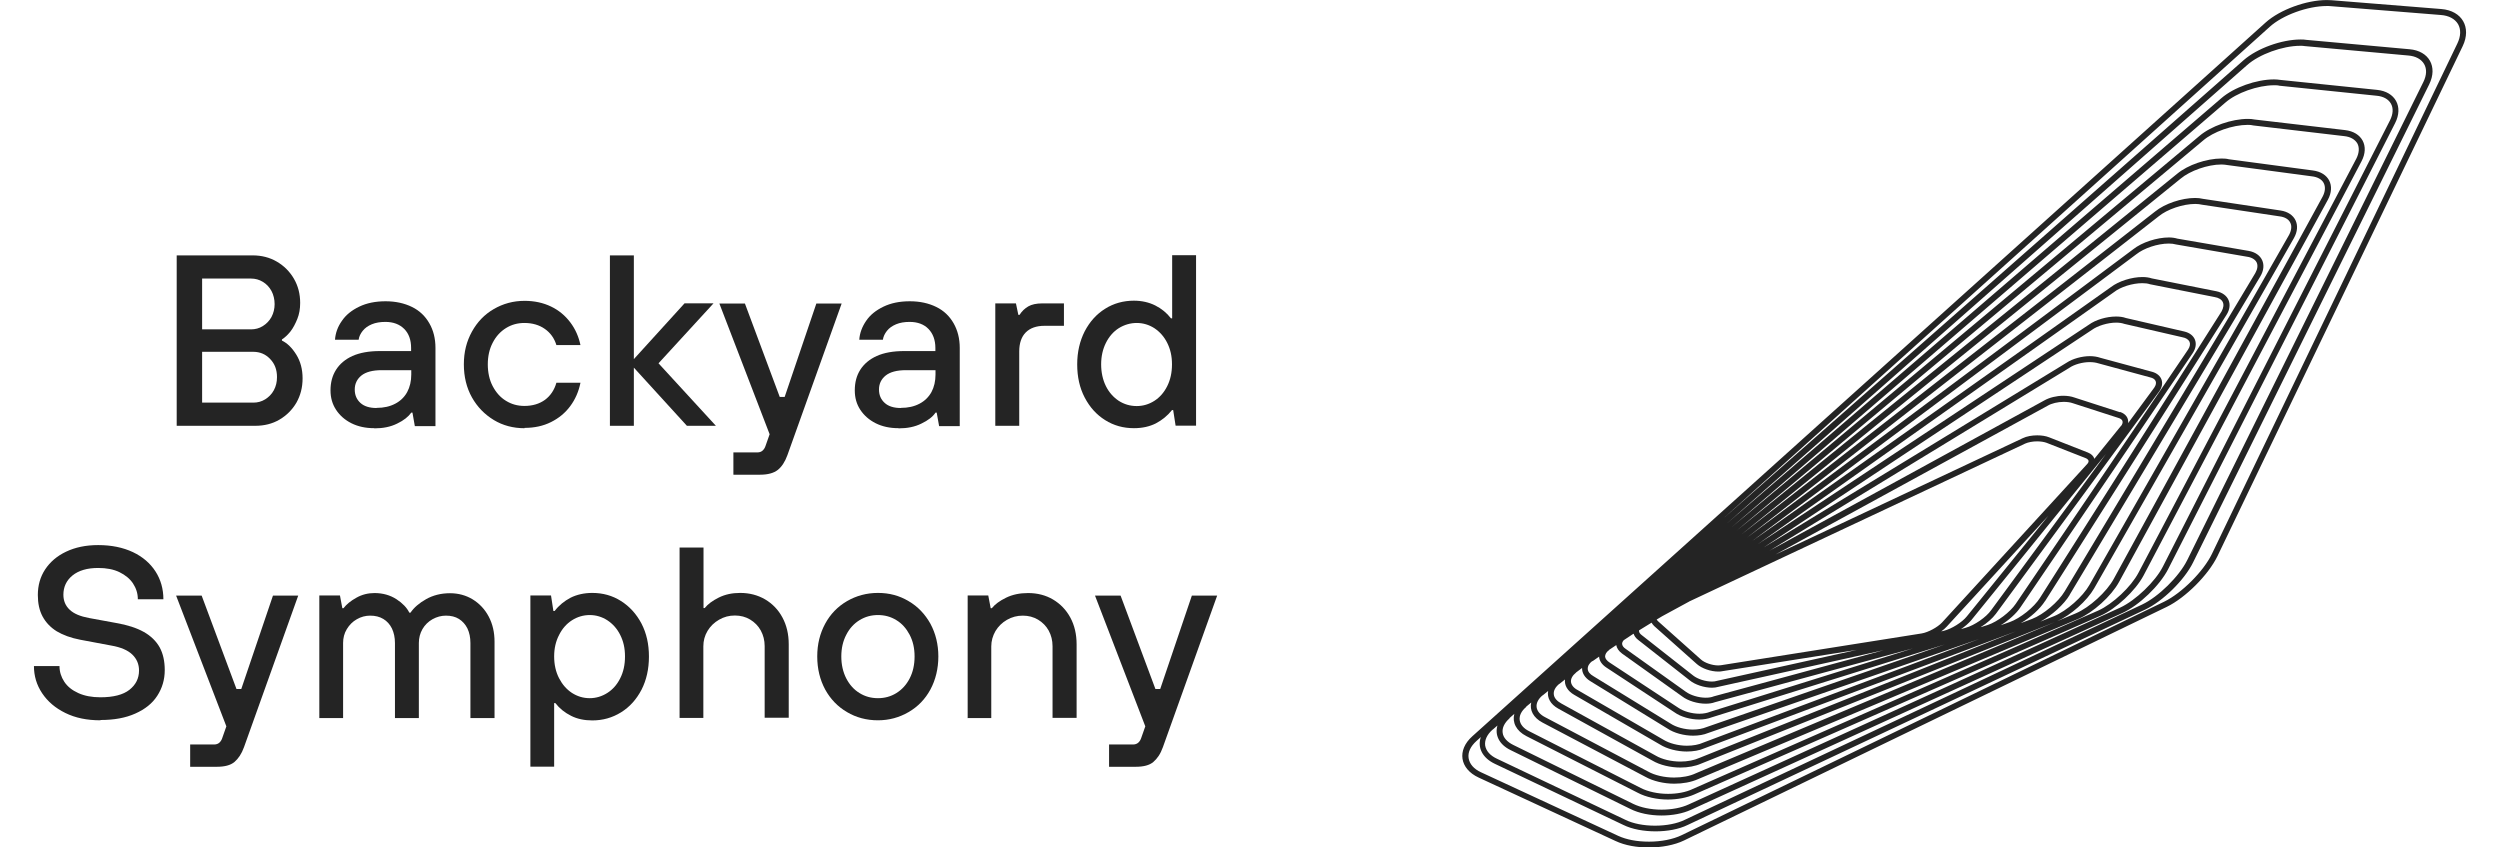
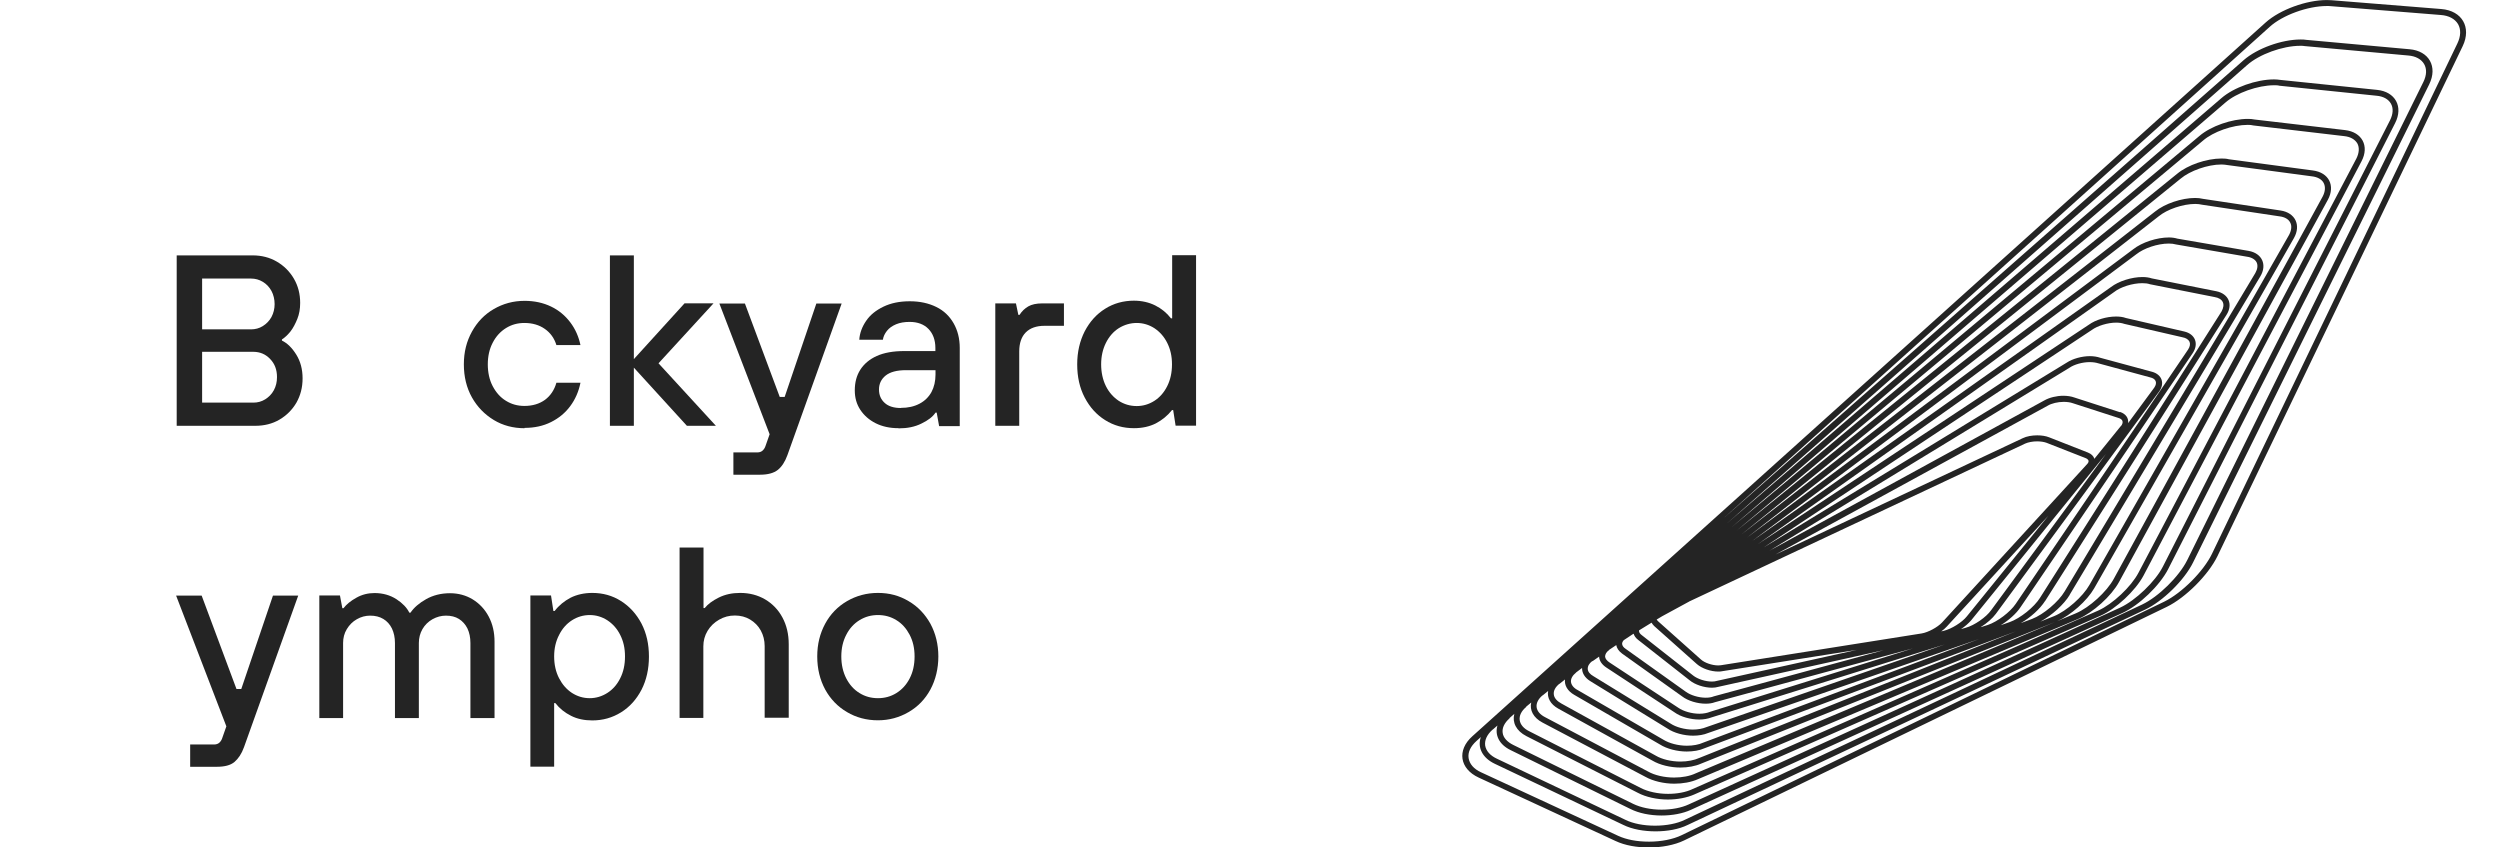
<svg xmlns="http://www.w3.org/2000/svg" width="59" height="20" viewBox="0 0 59 20" fill="none">
  <path d="M4.17 10.049V6.027H5.962C6.174 6.027 6.365 6.076 6.534 6.175C6.703 6.274 6.837 6.408 6.936 6.577C7.035 6.747 7.084 6.937 7.084 7.149C7.084 7.286 7.063 7.413 7.017 7.526C6.971 7.639 6.918 7.742 6.855 7.823C6.788 7.904 6.724 7.967 6.654 8.01V8.038C6.781 8.098 6.894 8.211 6.993 8.37C7.091 8.528 7.141 8.715 7.141 8.93C7.141 9.146 7.091 9.333 6.996 9.502C6.897 9.671 6.763 9.805 6.594 9.904C6.425 10.003 6.234 10.049 6.022 10.049H4.174H4.17ZM5.924 7.773C6.022 7.773 6.118 7.749 6.202 7.696C6.287 7.643 6.357 7.572 6.407 7.481C6.456 7.389 6.481 7.286 6.481 7.177C6.481 7.068 6.456 6.958 6.407 6.867C6.357 6.775 6.29 6.704 6.202 6.651C6.118 6.599 6.022 6.574 5.924 6.574H4.77V7.773H5.924ZM5.98 9.502C6.079 9.502 6.174 9.477 6.259 9.424C6.343 9.371 6.414 9.301 6.463 9.209C6.513 9.117 6.537 9.015 6.537 8.899C6.537 8.726 6.485 8.585 6.375 8.472C6.269 8.359 6.135 8.303 5.98 8.303H4.77V9.502H5.98Z" fill="#242424" />
-   <path d="M8.831 10.105C8.626 10.105 8.45 10.066 8.294 9.989C8.139 9.911 8.019 9.805 7.931 9.671C7.843 9.537 7.8 9.386 7.8 9.213C7.8 9.026 7.843 8.864 7.931 8.726C8.019 8.588 8.146 8.479 8.319 8.401C8.492 8.324 8.707 8.285 8.968 8.285H9.702V8.211C9.702 8.024 9.649 7.872 9.54 7.763C9.43 7.653 9.282 7.597 9.095 7.597C8.972 7.597 8.866 7.615 8.774 7.653C8.682 7.692 8.612 7.742 8.559 7.809C8.506 7.876 8.474 7.943 8.464 8.017H7.906C7.917 7.862 7.97 7.71 8.069 7.572C8.164 7.431 8.301 7.322 8.478 7.237C8.654 7.152 8.862 7.11 9.099 7.11C9.335 7.11 9.543 7.156 9.723 7.244C9.903 7.332 10.037 7.463 10.132 7.629C10.228 7.795 10.277 7.989 10.277 8.211V10.056H9.79L9.734 9.738H9.706C9.638 9.834 9.529 9.922 9.374 9.996C9.219 10.074 9.039 10.109 8.838 10.109L8.831 10.105ZM8.887 9.626C9.056 9.626 9.201 9.594 9.328 9.527C9.451 9.463 9.547 9.368 9.61 9.252C9.674 9.132 9.706 8.994 9.706 8.839V8.736H9.011C8.792 8.736 8.633 8.779 8.527 8.864C8.425 8.948 8.372 9.058 8.372 9.192C8.372 9.326 8.418 9.428 8.506 9.509C8.594 9.59 8.725 9.629 8.887 9.629V9.626Z" fill="#242424" />
  <path d="M12.38 10.106C12.111 10.106 11.868 10.042 11.653 9.912C11.438 9.781 11.265 9.605 11.138 9.379C11.011 9.153 10.947 8.892 10.947 8.599C10.947 8.306 11.011 8.056 11.138 7.826C11.265 7.597 11.434 7.421 11.653 7.294C11.872 7.167 12.111 7.1 12.38 7.1C12.613 7.1 12.821 7.146 13.004 7.234C13.188 7.322 13.339 7.449 13.459 7.608C13.579 7.767 13.657 7.946 13.699 8.144H13.131C13.082 7.982 12.99 7.855 12.859 7.763C12.729 7.671 12.567 7.622 12.376 7.622C12.217 7.622 12.073 7.661 11.942 7.742C11.812 7.823 11.706 7.936 11.628 8.088C11.55 8.236 11.512 8.409 11.512 8.599C11.512 8.79 11.55 8.966 11.628 9.114C11.706 9.262 11.808 9.379 11.942 9.46C12.073 9.541 12.217 9.58 12.376 9.58C12.57 9.58 12.732 9.53 12.863 9.435C12.99 9.34 13.082 9.206 13.131 9.033H13.699C13.657 9.241 13.576 9.425 13.459 9.583C13.339 9.746 13.188 9.869 13.004 9.961C12.821 10.053 12.613 10.098 12.38 10.098V10.106Z" fill="#242424" />
  <path d="M14.394 10.049V6.027H14.959V8.475L16.155 7.159H16.839L15.541 8.574L16.895 10.049H16.211L14.959 8.676V10.049H14.394Z" fill="#242424" />
  <path d="M17.308 11.199V10.677H17.873C17.922 10.677 17.965 10.663 17.996 10.635C18.028 10.606 18.053 10.568 18.067 10.522L18.222 10.081L18.229 10.419L16.977 7.163H17.58L18.402 9.368H18.518L19.266 7.163H19.863L18.582 10.744C18.526 10.899 18.448 11.016 18.356 11.09C18.261 11.164 18.123 11.203 17.94 11.203H17.312L17.308 11.199Z" fill="#242424" />
  <path d="M21.203 10.105C20.998 10.105 20.822 10.066 20.667 9.989C20.512 9.911 20.392 9.805 20.303 9.671C20.215 9.537 20.173 9.386 20.173 9.213C20.173 9.026 20.215 8.864 20.303 8.726C20.392 8.588 20.519 8.479 20.692 8.401C20.864 8.324 21.08 8.285 21.341 8.285H22.075V8.211C22.075 8.024 22.018 7.872 21.912 7.763C21.806 7.653 21.655 7.597 21.468 7.597C21.344 7.597 21.238 7.615 21.147 7.653C21.055 7.692 20.984 7.742 20.931 7.809C20.879 7.876 20.847 7.943 20.836 8.017H20.279C20.289 7.862 20.346 7.71 20.441 7.572C20.536 7.431 20.674 7.322 20.85 7.237C21.027 7.152 21.231 7.11 21.471 7.11C21.711 7.11 21.916 7.156 22.096 7.244C22.276 7.332 22.41 7.463 22.505 7.629C22.6 7.795 22.65 7.989 22.65 8.211V10.056H22.163L22.106 9.738H22.078C22.015 9.834 21.902 9.922 21.746 9.996C21.591 10.074 21.411 10.109 21.21 10.109L21.203 10.105ZM21.26 9.626C21.429 9.626 21.574 9.594 21.701 9.527C21.824 9.463 21.919 9.368 21.983 9.252C22.046 9.135 22.078 8.994 22.078 8.839V8.736H21.383C21.164 8.736 21.006 8.779 20.9 8.864C20.797 8.948 20.744 9.058 20.744 9.192C20.744 9.326 20.79 9.428 20.879 9.509C20.967 9.59 21.097 9.629 21.26 9.629V9.626Z" fill="#242424" />
  <path d="M23.489 10.049V7.16H23.976L24.033 7.431H24.061C24.117 7.343 24.188 7.276 24.269 7.23C24.35 7.184 24.459 7.16 24.597 7.16H25.109V7.689H24.65C24.459 7.689 24.311 7.742 24.209 7.844C24.107 7.946 24.054 8.098 24.054 8.292V10.049H23.489Z" fill="#242424" />
  <path d="M26.76 10.105C26.509 10.105 26.283 10.042 26.082 9.915C25.878 9.788 25.719 9.611 25.599 9.382C25.479 9.153 25.422 8.892 25.422 8.599C25.422 8.306 25.483 8.048 25.599 7.819C25.719 7.59 25.878 7.413 26.082 7.286C26.283 7.159 26.513 7.096 26.76 7.096C26.947 7.096 27.116 7.135 27.264 7.209C27.412 7.283 27.536 7.385 27.634 7.512H27.663V6.023H28.227V10.045H27.744L27.687 9.678H27.659C27.553 9.812 27.423 9.915 27.278 9.992C27.13 10.066 26.961 10.105 26.763 10.105H26.76ZM26.827 9.583C26.975 9.583 27.116 9.541 27.243 9.46C27.37 9.379 27.472 9.262 27.546 9.114C27.62 8.966 27.659 8.796 27.659 8.599C27.659 8.401 27.62 8.239 27.546 8.091C27.472 7.943 27.37 7.83 27.243 7.745C27.116 7.664 26.975 7.622 26.827 7.622C26.678 7.622 26.534 7.664 26.403 7.745C26.276 7.826 26.174 7.943 26.1 8.091C26.026 8.239 25.987 8.408 25.987 8.599C25.987 8.789 26.026 8.966 26.1 9.114C26.174 9.262 26.276 9.375 26.403 9.46C26.53 9.541 26.671 9.583 26.827 9.583Z" fill="#242424" />
-   <path d="M2.371 16.999C2.053 16.999 1.778 16.943 1.542 16.826C1.305 16.71 1.125 16.555 0.995 16.361C0.864 16.166 0.801 15.951 0.801 15.719H1.404C1.404 15.853 1.443 15.976 1.517 16.089C1.591 16.202 1.701 16.29 1.849 16.357C1.997 16.424 2.17 16.456 2.371 16.456C2.678 16.456 2.907 16.396 3.055 16.279C3.203 16.163 3.281 16.011 3.281 15.824C3.281 15.676 3.228 15.549 3.122 15.447C3.016 15.345 2.851 15.274 2.625 15.235L1.895 15.098C1.672 15.055 1.489 14.988 1.341 14.9C1.193 14.808 1.083 14.692 1.006 14.551C0.928 14.406 0.893 14.237 0.893 14.043C0.893 13.817 0.949 13.616 1.065 13.439C1.182 13.263 1.344 13.122 1.559 13.02C1.775 12.917 2.025 12.864 2.318 12.864C2.632 12.864 2.904 12.921 3.136 13.03C3.369 13.14 3.546 13.295 3.669 13.485C3.793 13.676 3.856 13.898 3.856 14.142H3.253C3.253 14.007 3.214 13.884 3.14 13.771C3.066 13.658 2.956 13.57 2.819 13.503C2.681 13.436 2.512 13.404 2.318 13.404C2.057 13.404 1.856 13.464 1.711 13.581C1.566 13.7 1.496 13.852 1.496 14.036C1.496 14.177 1.545 14.297 1.644 14.389C1.743 14.484 1.895 14.547 2.106 14.586L2.738 14.702C3.006 14.748 3.225 14.819 3.394 14.914C3.563 15.009 3.687 15.133 3.768 15.277C3.849 15.426 3.888 15.606 3.888 15.814C3.888 16.04 3.828 16.241 3.711 16.421C3.595 16.601 3.422 16.738 3.193 16.84C2.964 16.943 2.692 16.992 2.374 16.992L2.371 16.999Z" fill="#242424" />
  <path d="M4.488 18.092V17.57H5.052C5.101 17.57 5.144 17.556 5.176 17.528C5.207 17.5 5.232 17.461 5.246 17.415L5.401 16.974L5.408 17.313L4.156 14.056H4.759L5.581 16.261H5.694L6.442 14.056H7.038L5.758 17.634C5.701 17.793 5.624 17.905 5.532 17.983C5.44 18.061 5.299 18.096 5.116 18.096H4.488V18.092Z" fill="#242424" />
  <path d="M7.536 16.942V14.053H8.023L8.079 14.353H8.107C8.178 14.261 8.277 14.18 8.411 14.106C8.541 14.032 8.686 13.996 8.838 13.996C9.035 13.996 9.208 14.046 9.356 14.141C9.501 14.236 9.603 14.342 9.66 14.459H9.688C9.769 14.339 9.892 14.233 10.055 14.141C10.217 14.049 10.408 14 10.619 14C10.817 14 10.997 14.049 11.155 14.145C11.314 14.243 11.441 14.377 11.533 14.55C11.625 14.723 11.671 14.921 11.671 15.143V16.946H11.102V15.175C11.102 15.044 11.078 14.931 11.032 14.833C10.983 14.734 10.915 14.66 10.831 14.607C10.746 14.554 10.644 14.529 10.524 14.529C10.415 14.529 10.309 14.557 10.206 14.614C10.108 14.67 10.027 14.748 9.97 14.847C9.914 14.945 9.885 15.055 9.885 15.175V16.946H9.321V15.175C9.321 15.044 9.296 14.931 9.25 14.833C9.201 14.734 9.134 14.66 9.046 14.607C8.958 14.554 8.855 14.529 8.735 14.529C8.626 14.529 8.52 14.557 8.421 14.614C8.322 14.67 8.245 14.748 8.185 14.847C8.125 14.945 8.097 15.055 8.097 15.175V16.946H7.532L7.536 16.942Z" fill="#242424" />
  <path d="M12.517 18.093V14.053H13.004L13.06 14.42H13.089C13.191 14.286 13.318 14.184 13.466 14.106C13.614 14.032 13.787 13.993 13.978 13.993C14.228 13.993 14.454 14.056 14.655 14.184C14.856 14.311 15.018 14.487 15.139 14.716C15.258 14.946 15.315 15.203 15.315 15.496C15.315 15.789 15.255 16.053 15.139 16.279C15.018 16.509 14.86 16.685 14.655 16.812C14.45 16.939 14.225 17.002 13.978 17.002C13.791 17.002 13.621 16.967 13.477 16.893C13.329 16.819 13.205 16.72 13.106 16.593H13.078V18.093H12.514H12.517ZM13.918 16.477C14.066 16.477 14.207 16.434 14.334 16.353C14.461 16.272 14.563 16.156 14.637 16.008C14.712 15.859 14.75 15.69 14.75 15.492C14.75 15.295 14.712 15.133 14.637 14.984C14.563 14.836 14.461 14.723 14.334 14.639C14.207 14.557 14.066 14.515 13.918 14.515C13.77 14.515 13.625 14.557 13.498 14.639C13.371 14.72 13.269 14.836 13.195 14.984C13.117 15.133 13.078 15.302 13.078 15.492C13.078 15.683 13.117 15.859 13.195 16.008C13.272 16.156 13.371 16.269 13.498 16.353C13.625 16.434 13.763 16.477 13.918 16.477Z" fill="#242424" />
  <path d="M16.038 16.943V12.921H16.603V14.35H16.631C16.705 14.258 16.814 14.177 16.962 14.103C17.111 14.029 17.276 13.993 17.467 13.993C17.686 13.993 17.88 14.043 18.056 14.145C18.229 14.247 18.367 14.389 18.465 14.572C18.564 14.755 18.614 14.967 18.614 15.204V16.939H18.046V15.249C18.046 15.112 18.014 14.988 17.954 14.879C17.894 14.77 17.809 14.685 17.703 14.621C17.598 14.558 17.478 14.526 17.343 14.526C17.209 14.526 17.086 14.558 16.97 14.625C16.853 14.692 16.765 14.78 16.698 14.889C16.631 15.002 16.599 15.122 16.599 15.253V16.943H16.035H16.038Z" fill="#242424" />
  <path d="M20.72 16.999C20.452 16.999 20.208 16.935 19.989 16.805C19.771 16.678 19.598 16.498 19.474 16.272C19.351 16.043 19.287 15.785 19.287 15.492C19.287 15.2 19.351 14.949 19.474 14.72C19.598 14.491 19.771 14.314 19.989 14.187C20.208 14.06 20.452 13.993 20.72 13.993C20.988 13.993 21.224 14.056 21.443 14.187C21.662 14.314 21.831 14.494 21.958 14.72C22.081 14.949 22.145 15.207 22.145 15.492C22.145 15.778 22.081 16.043 21.958 16.272C21.834 16.501 21.662 16.678 21.443 16.805C21.224 16.932 20.984 16.999 20.72 16.999ZM20.72 16.477C20.878 16.477 21.023 16.438 21.154 16.357C21.284 16.276 21.39 16.163 21.468 16.011C21.545 15.863 21.584 15.69 21.584 15.492C21.584 15.295 21.545 15.129 21.468 14.981C21.39 14.833 21.288 14.716 21.154 14.635C21.023 14.554 20.878 14.515 20.72 14.515C20.561 14.515 20.42 14.554 20.286 14.635C20.155 14.716 20.049 14.829 19.972 14.981C19.894 15.129 19.855 15.302 19.855 15.492C19.855 15.683 19.894 15.859 19.972 16.011C20.049 16.159 20.152 16.276 20.286 16.357C20.416 16.438 20.561 16.477 20.72 16.477Z" fill="#242424" />
-   <path d="M22.837 16.942V14.053H23.323L23.38 14.353H23.408C23.482 14.261 23.591 14.18 23.743 14.106C23.895 14.032 24.064 13.996 24.262 13.996C24.481 13.996 24.678 14.046 24.851 14.148C25.024 14.251 25.161 14.392 25.26 14.575C25.359 14.758 25.408 14.97 25.408 15.207V16.942H24.84V15.252C24.84 15.115 24.809 14.991 24.749 14.882C24.689 14.773 24.604 14.688 24.498 14.624C24.392 14.561 24.272 14.529 24.138 14.529C24.004 14.529 23.881 14.561 23.764 14.628C23.648 14.695 23.56 14.783 23.493 14.893C23.429 15.005 23.394 15.125 23.394 15.256V16.946H22.829L22.837 16.942Z" fill="#242424" />
-   <path d="M26.174 18.092V17.57H26.738C26.788 17.57 26.83 17.556 26.862 17.528C26.894 17.5 26.918 17.461 26.933 17.415L27.088 16.974L27.095 17.313L25.842 14.056H26.446L27.268 16.261H27.381L28.128 14.056H28.725L27.444 17.634C27.388 17.793 27.31 17.905 27.218 17.983C27.127 18.061 26.985 18.096 26.802 18.096H26.174V18.092Z" fill="#242424" />
  <path d="M57.993 1.028L52.203 13.069C52.006 13.481 51.491 13.996 51.078 14.198L39.683 19.712C39.485 19.807 39.206 19.863 38.917 19.863C38.628 19.863 38.381 19.814 38.19 19.726L34.955 18.227C34.782 18.149 34.68 18.029 34.659 17.891C34.638 17.754 34.705 17.613 34.846 17.486L34.948 17.394C34.863 17.637 34.98 17.884 35.276 18.025L38.31 19.468C38.518 19.571 38.797 19.62 39.072 19.62C39.347 19.62 39.623 19.571 39.831 19.468L50.623 14.388C51.043 14.191 51.551 13.69 51.755 13.277L57.329 1.991C57.534 1.575 57.326 1.201 56.864 1.162L54.422 0.94C54.384 0.932 54.341 0.932 54.295 0.932C53.847 0.932 53.269 1.141 52.951 1.419L40.674 12.232L53.562 0.636C53.868 0.357 54.461 0.142 54.913 0.142C54.948 0.142 54.98 0.142 55.012 0.146L57.605 0.354C57.795 0.368 57.936 0.446 58.01 0.569C58.081 0.693 58.077 0.855 57.993 1.028ZM35.234 17.214L35.34 17.122C35.273 17.345 35.379 17.57 35.647 17.701L38.476 19.091C38.677 19.193 38.945 19.246 39.213 19.246C39.464 19.246 39.714 19.2 39.905 19.112L50.09 14.466C50.485 14.286 50.968 13.82 51.166 13.436L56.525 2.905C56.723 2.517 56.529 2.164 56.098 2.121L53.809 1.885C53.766 1.878 53.717 1.874 53.667 1.874C53.251 1.874 52.718 2.061 52.422 2.319L40.759 12.349L53.032 1.536C53.318 1.282 53.868 1.081 54.285 1.081C54.324 1.081 54.362 1.081 54.394 1.088L56.836 1.31C57.012 1.324 57.142 1.398 57.209 1.511C57.276 1.627 57.27 1.776 57.192 1.934L51.618 13.22C51.427 13.605 50.94 14.085 50.552 14.268L39.76 19.348C39.58 19.437 39.323 19.486 39.058 19.486C38.794 19.486 38.539 19.437 38.36 19.348L35.326 17.905C35.167 17.831 35.072 17.722 35.05 17.595C35.033 17.468 35.093 17.337 35.223 17.221M35.625 16.946L35.738 16.847C35.685 17.048 35.781 17.249 36.024 17.373L38.652 18.71C38.843 18.812 39.108 18.869 39.361 18.869C39.587 18.869 39.813 18.826 39.986 18.749L49.568 14.533C49.938 14.37 50.397 13.94 50.587 13.584L55.731 3.808C55.922 3.448 55.745 3.116 55.343 3.07L53.205 2.82C53.159 2.809 53.103 2.806 53.05 2.806C52.669 2.806 52.179 2.975 51.907 3.208L40.868 12.441L52.514 2.425C52.778 2.192 53.283 2.012 53.671 2.012C53.713 2.012 53.756 2.012 53.794 2.023L56.084 2.259C56.246 2.273 56.366 2.34 56.426 2.446C56.486 2.552 56.479 2.689 56.405 2.838L51.046 13.368C50.866 13.725 50.401 14.169 50.037 14.339L39.852 18.985C39.686 19.063 39.453 19.108 39.213 19.108C38.959 19.108 38.716 19.056 38.543 18.971L35.714 17.581C35.569 17.51 35.477 17.408 35.463 17.295C35.446 17.179 35.505 17.059 35.625 16.953M36.017 16.678L36.137 16.579C36.095 16.755 36.186 16.939 36.402 17.052L38.829 18.332C39.012 18.435 39.27 18.495 39.513 18.495C39.714 18.495 39.915 18.459 40.071 18.389L49.046 14.607C49.395 14.459 49.829 14.067 50.009 13.735L54.938 4.714C55.117 4.383 54.962 4.072 54.585 4.023L52.598 3.758C52.549 3.744 52.489 3.741 52.426 3.741C52.076 3.741 51.632 3.892 51.381 4.101L40.977 12.529L51.988 3.321C52.231 3.109 52.69 2.947 53.047 2.947C53.096 2.947 53.142 2.95 53.181 2.961L55.319 3.212C55.467 3.226 55.576 3.289 55.633 3.384C55.685 3.48 55.678 3.607 55.611 3.741L50.468 13.517C50.295 13.848 49.857 14.258 49.519 14.409L39.937 18.625C39.788 18.696 39.58 18.735 39.365 18.735C39.125 18.735 38.889 18.682 38.723 18.597L36.095 17.26C35.961 17.196 35.879 17.101 35.865 16.995C35.851 16.889 35.904 16.78 36.017 16.685M49.423 13.884L54.137 5.618C54.309 5.314 54.168 5.021 53.823 4.968L51.992 4.693C51.935 4.679 51.872 4.672 51.805 4.672C51.487 4.672 51.089 4.806 50.859 4.993L41.097 12.614L51.462 4.217C51.685 4.03 52.101 3.882 52.426 3.882C52.478 3.882 52.528 3.889 52.57 3.896L54.556 4.161C54.691 4.175 54.793 4.231 54.839 4.319C54.885 4.408 54.877 4.52 54.814 4.64L49.885 13.661C49.72 13.965 49.31 14.339 48.993 14.473L48.548 14.66C48.869 14.522 49.254 14.18 49.423 13.884ZM36.409 16.41L36.536 16.307C36.507 16.463 36.589 16.621 36.776 16.724L38.998 17.951C39.171 18.054 39.422 18.114 39.658 18.114C39.834 18.114 40.011 18.082 40.145 18.022L48.495 14.681L40.018 18.251C39.884 18.315 39.7 18.35 39.51 18.35C39.28 18.35 39.051 18.297 38.896 18.209L36.469 16.928C36.349 16.868 36.275 16.784 36.264 16.688C36.253 16.593 36.303 16.494 36.405 16.41M48.845 14.035L53.343 6.524C53.509 6.249 53.385 5.977 53.068 5.921L51.388 5.632C51.328 5.614 51.258 5.604 51.187 5.604C50.901 5.604 50.549 5.72 50.344 5.882L41.228 12.688L50.944 5.106C51.145 4.94 51.515 4.813 51.808 4.813C51.868 4.813 51.921 4.82 51.967 4.831L53.798 5.106C53.918 5.12 54.01 5.173 54.048 5.251C54.091 5.328 54.08 5.431 54.024 5.54L49.31 13.806C49.155 14.081 48.771 14.42 48.478 14.54L48.153 14.67C48.421 14.526 48.711 14.265 48.848 14.035M36.8 16.142L36.934 16.036C36.917 16.17 36.991 16.307 37.153 16.399L39.175 17.57C39.337 17.673 39.584 17.736 39.806 17.736C39.958 17.736 40.109 17.712 40.226 17.659L47.575 14.9L40.102 17.888C39.986 17.941 39.824 17.973 39.658 17.973C39.443 17.973 39.22 17.92 39.072 17.831L36.85 16.604C36.744 16.547 36.677 16.47 36.67 16.389C36.659 16.304 36.705 16.216 36.8 16.138M48.263 14.187L52.545 7.431C52.704 7.184 52.595 6.934 52.309 6.874L50.782 6.57C50.718 6.549 50.644 6.538 50.563 6.538C50.309 6.538 50.002 6.634 49.818 6.775L41.355 12.765L50.415 6.002C50.595 5.858 50.919 5.748 51.184 5.748C51.247 5.748 51.307 5.755 51.353 5.769L53.032 6.059C53.138 6.073 53.219 6.122 53.255 6.189C53.29 6.26 53.279 6.348 53.226 6.443L48.728 13.954C48.58 14.205 48.224 14.505 47.956 14.607L47.691 14.706C47.917 14.575 48.146 14.37 48.263 14.184M37.192 15.873L37.337 15.764C37.333 15.877 37.397 15.993 37.531 16.075L39.351 17.193C39.506 17.299 39.743 17.362 39.958 17.362C40.085 17.362 40.212 17.341 40.311 17.299L46.71 15.08L40.191 17.528C40.092 17.574 39.954 17.599 39.81 17.599C39.605 17.599 39.393 17.542 39.256 17.457L37.234 16.286C37.139 16.237 37.083 16.166 37.075 16.092C37.068 16.018 37.111 15.94 37.195 15.873M47.222 14.752C47.405 14.639 47.582 14.483 47.681 14.335L51.748 8.334C51.896 8.112 51.808 7.883 51.547 7.823L50.171 7.505C50.104 7.48 50.023 7.47 49.938 7.47C49.716 7.47 49.455 7.547 49.296 7.664L41.489 12.839L49.889 6.895C50.044 6.771 50.33 6.683 50.559 6.683C50.626 6.683 50.69 6.69 50.739 6.708L52.267 7.011C52.358 7.025 52.429 7.068 52.457 7.128C52.486 7.188 52.475 7.265 52.429 7.35L48.146 14.106C48.009 14.328 47.677 14.593 47.43 14.681L47.218 14.755L47.222 14.752ZM37.583 15.605L37.739 15.496C37.742 15.588 37.799 15.679 37.904 15.75L39.52 16.812C39.665 16.918 39.898 16.981 40.102 16.981C40.205 16.981 40.307 16.963 40.388 16.932L45.895 15.21L40.268 17.161C40.184 17.196 40.071 17.218 39.951 17.218C39.76 17.218 39.552 17.161 39.425 17.076L37.605 15.958C37.523 15.912 37.474 15.852 37.471 15.789C37.467 15.725 37.502 15.658 37.576 15.602M46.749 14.797C46.89 14.709 47.021 14.596 47.102 14.487L50.954 9.241C51.096 9.047 51.021 8.839 50.792 8.775L49.568 8.444C49.497 8.419 49.409 8.405 49.321 8.405C49.134 8.405 48.915 8.465 48.778 8.556L41.627 12.917L49.367 7.787C49.501 7.689 49.741 7.614 49.942 7.614C50.016 7.614 50.083 7.625 50.132 7.643L51.508 7.96C51.589 7.974 51.646 8.013 51.671 8.062C51.695 8.112 51.685 8.179 51.639 8.249L47.571 14.251C47.441 14.445 47.137 14.674 46.915 14.748L46.749 14.801V14.797ZM37.975 15.337L38.144 15.224C38.155 15.295 38.201 15.365 38.282 15.425L39.697 16.434C39.834 16.54 40.06 16.607 40.254 16.607C40.332 16.607 40.409 16.597 40.473 16.572L45.147 15.302L40.36 16.798C40.293 16.826 40.201 16.844 40.106 16.844C39.926 16.844 39.728 16.787 39.608 16.703L37.993 15.64C37.926 15.598 37.883 15.545 37.88 15.496C37.88 15.443 37.911 15.386 37.975 15.341M50.03 9.728L48.958 9.382C48.883 9.354 48.788 9.34 48.693 9.34C48.538 9.34 48.365 9.382 48.248 9.449L41.757 12.998L48.838 8.68C48.95 8.602 49.145 8.546 49.314 8.546C49.392 8.546 49.462 8.556 49.519 8.574L50.743 8.906C50.81 8.92 50.856 8.952 50.873 8.994C50.891 9.036 50.88 9.089 50.842 9.146L50.224 9.985C50.238 9.869 50.171 9.766 50.03 9.721M46.28 14.847C46.375 14.783 46.46 14.709 46.52 14.639L49.702 10.712L46.992 14.399C46.873 14.568 46.594 14.759 46.393 14.815L46.28 14.847ZM45.814 14.9C45.864 14.864 45.906 14.829 45.941 14.79L48.344 12.169L46.417 14.547C46.305 14.688 46.054 14.843 45.878 14.886L45.818 14.9H45.814ZM39.859 14.198L47.793 10.469C47.864 10.437 47.97 10.416 48.076 10.416C48.164 10.416 48.245 10.43 48.301 10.451L49.219 10.811C49.258 10.825 49.282 10.85 49.289 10.871C49.296 10.895 49.282 10.927 49.254 10.955L45.832 14.691C45.726 14.804 45.504 14.924 45.352 14.949L40.61 15.7C40.593 15.7 40.572 15.704 40.55 15.704C40.409 15.704 40.229 15.644 40.141 15.563L39.132 14.663C39.132 14.663 39.104 14.635 39.097 14.621L39.227 14.543L39.862 14.198H39.859ZM38.691 14.871L38.977 14.695C38.991 14.72 39.012 14.748 39.037 14.773L40.046 15.672C40.166 15.778 40.378 15.849 40.55 15.849C40.579 15.849 40.607 15.849 40.635 15.842L43.824 15.337L40.526 16.067C40.49 16.078 40.448 16.085 40.402 16.085C40.247 16.085 40.064 16.025 39.961 15.944L38.748 14.991C38.705 14.96 38.681 14.924 38.681 14.893C38.681 14.886 38.681 14.879 38.684 14.871M50.051 10.056L49.427 10.828C49.409 10.765 49.356 10.712 49.275 10.68L48.358 10.32C48.28 10.289 48.181 10.274 48.079 10.274C47.956 10.274 47.829 10.296 47.737 10.341L41.902 13.086L48.323 9.576C48.414 9.52 48.566 9.484 48.704 9.484C48.785 9.484 48.862 9.495 48.919 9.516L49.991 9.862C50.044 9.876 50.08 9.904 50.09 9.936C50.101 9.968 50.09 10.013 50.055 10.056M38.321 15.108L38.529 14.97L38.554 14.956C38.568 15.005 38.603 15.058 38.66 15.101L39.873 16.053C40 16.159 40.219 16.23 40.402 16.23C40.455 16.23 40.508 16.223 40.554 16.209L44.456 15.344L40.445 16.434C40.395 16.456 40.325 16.466 40.254 16.466C40.088 16.466 39.894 16.406 39.785 16.325L38.37 15.316C38.314 15.281 38.282 15.235 38.282 15.193C38.282 15.164 38.296 15.136 38.321 15.108ZM57.615 0.213L55.022 0.005C54.987 0.005 54.948 0.001 54.913 0.001C54.433 0.001 53.809 0.227 53.47 0.53L34.747 17.376C34.38 17.704 34.447 18.142 34.895 18.35L38.13 19.849C38.349 19.952 38.631 20.001 38.917 20.001C39.203 20.001 39.517 19.945 39.743 19.835L51.138 14.321C51.579 14.106 52.115 13.57 52.33 13.129L58.12 1.088C58.331 0.647 58.106 0.252 57.615 0.213Z" fill="#242424" />
</svg>